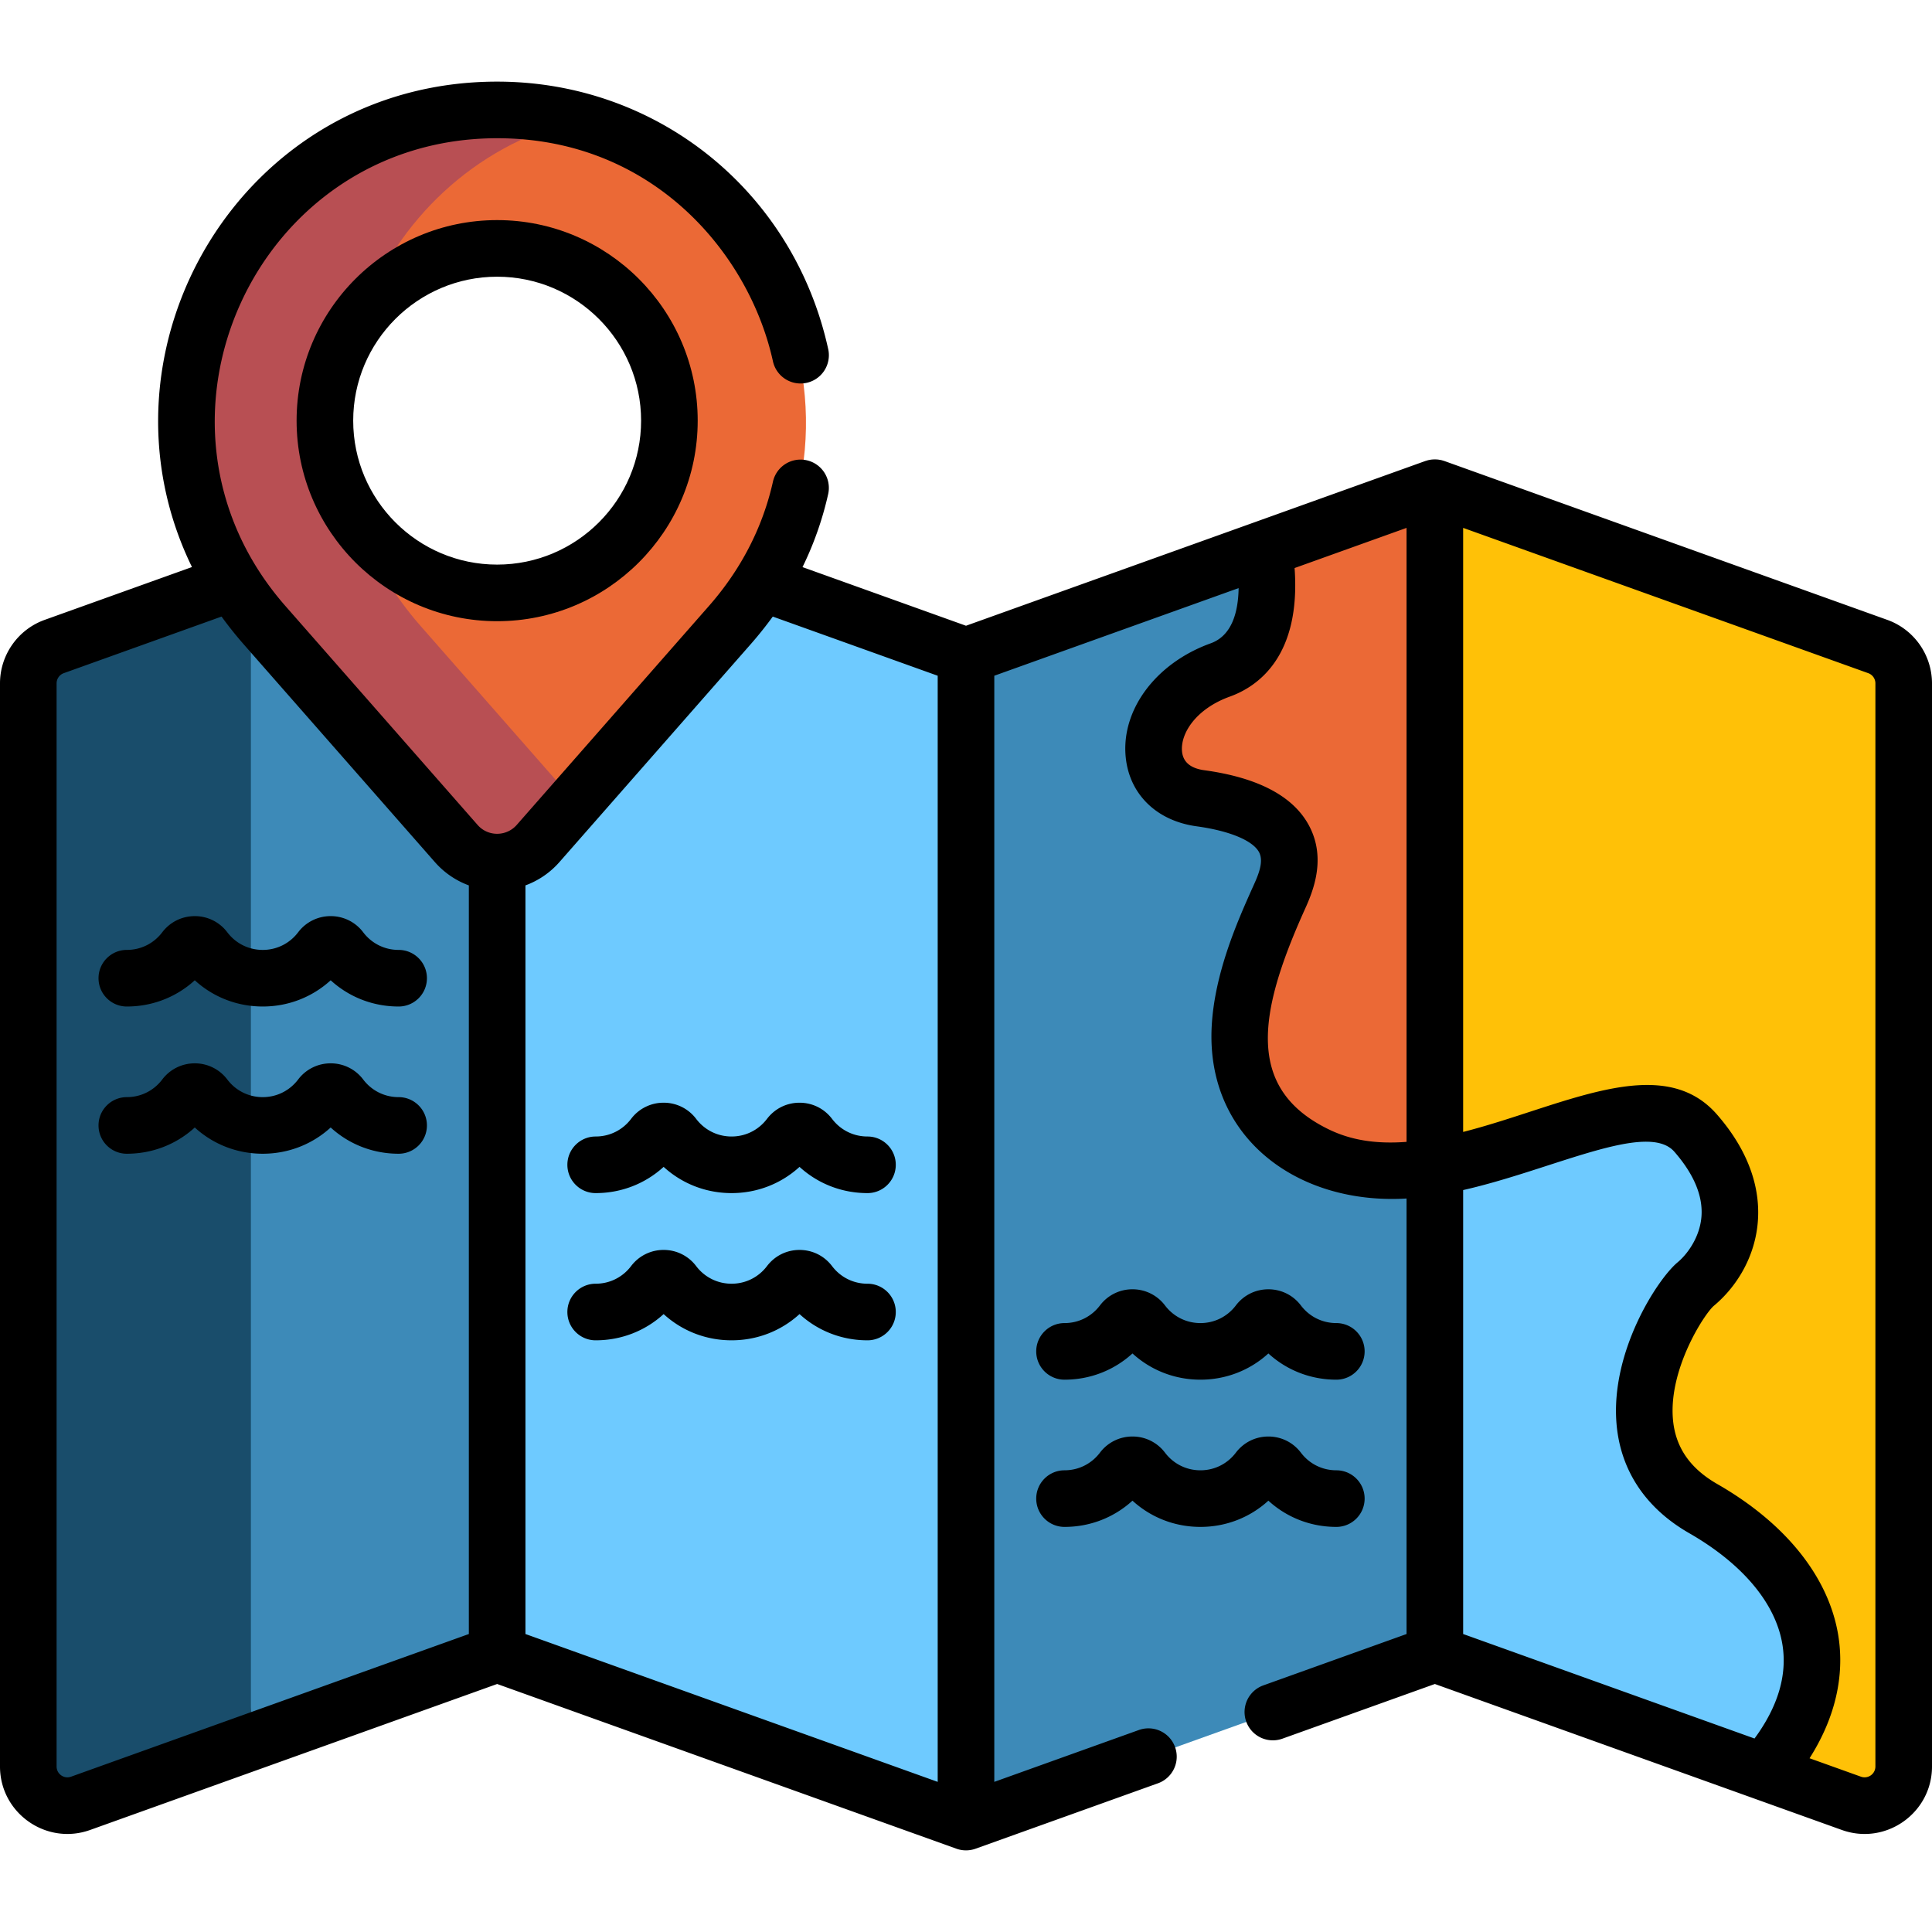
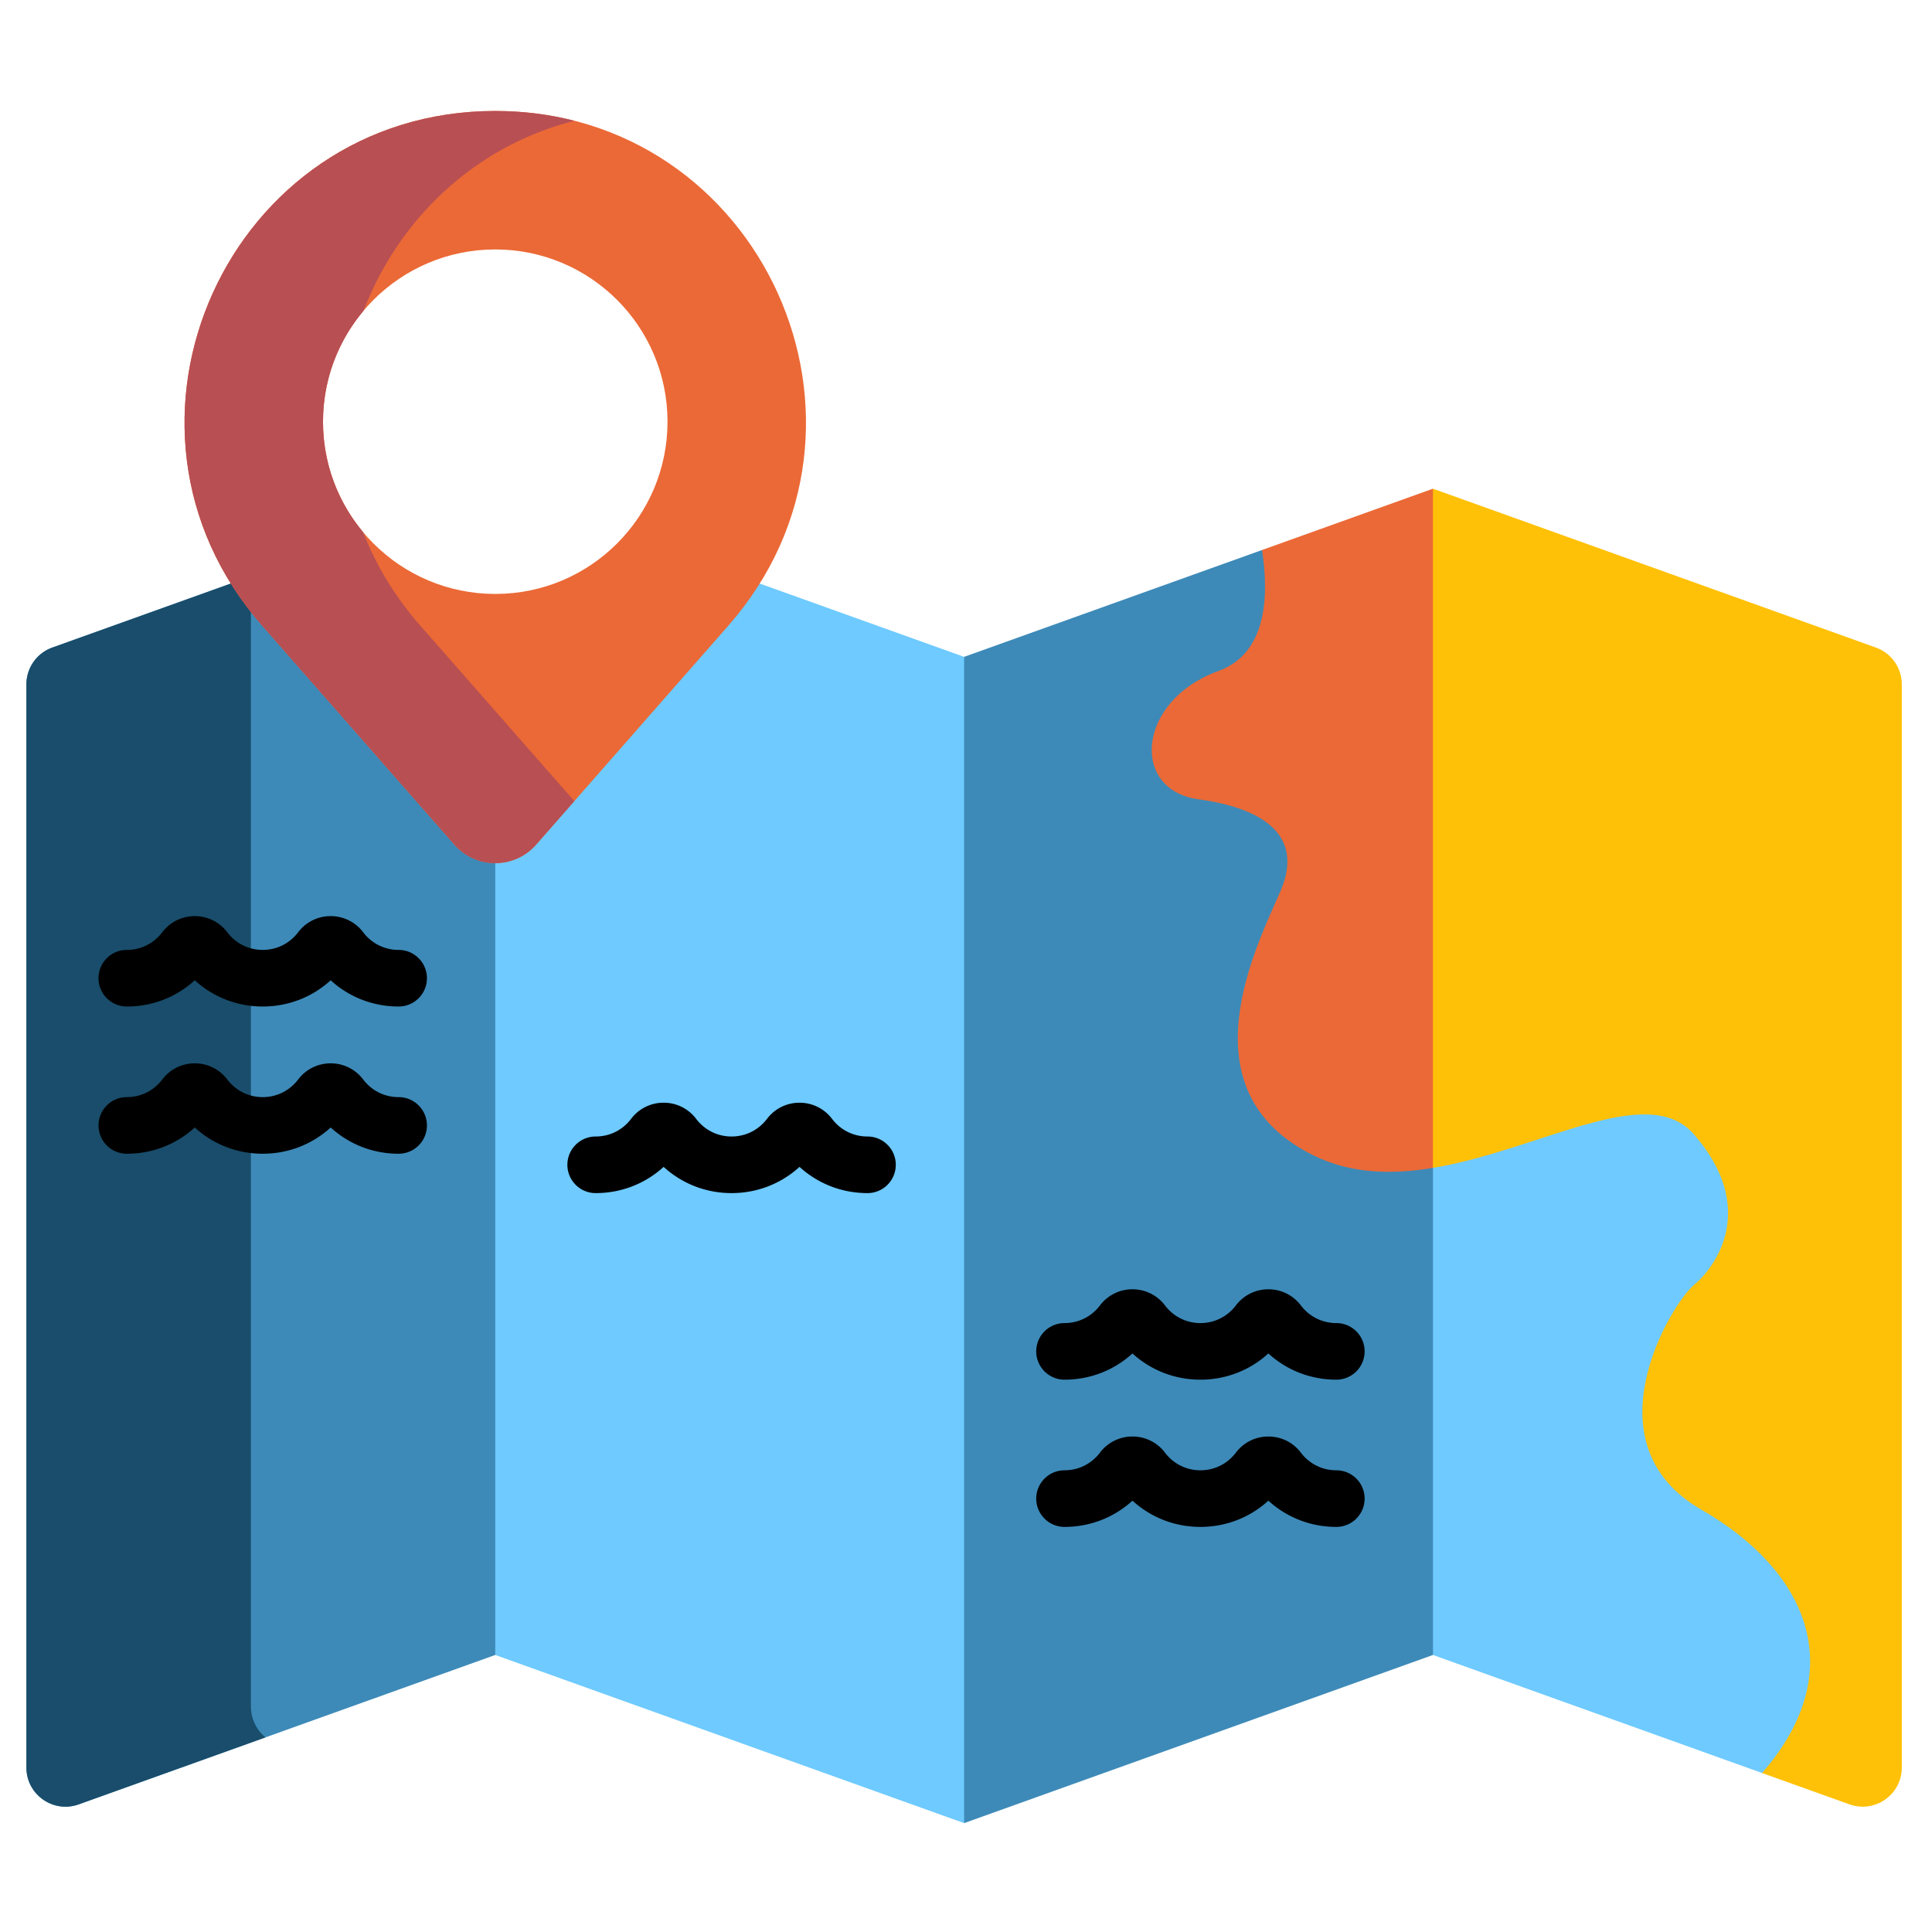
<svg xmlns="http://www.w3.org/2000/svg" id="Capa_1" viewBox="0 0 512.003 512.003" version="1.1">
  <g id="g2557">
    <g id="g2537">
      <path d="m379.751 309.505-8.541-5.021-33.75-18.68 9.5-53.5-5.75-81.5-6.752-5.048-78.957 28.318-7.041 11.23v285l7.041 12.846 124.25-44.563 6.709-8.283V301.933z" fill="#3d8ab8" id="path2517" fill-opacity="1" />
      <path d="M201.325 154.644h-7.95l-69.915 74.097v203.23l7.79 6.616 124.251 44.563V174.074z" fill="#6ecaff" id="path2519" fill-opacity="1" />
      <path d="m128.126 220.027-59.002-65.384h-7.949l-47.309 16.968a10.367 10.367 0 0 0-6.867 9.758v287.049c0 7.175 7.113 12.18 13.866 9.758l110.384-39.59V228.741z" fill="#3d8ab8" id="path2521" fill-opacity="1" />
      <path d="M66.491 452.182V154.644h-5.316l-47.309 16.968a10.367 10.367 0 0 0-6.867 9.758v287.049c0 7.175 7.113 12.18 13.866 9.758l49.473-17.744c-2.318-1.951-3.847-4.864-3.847-8.251z" fill="#194d6b" id="path2523" fill-opacity="1" />
      <path d="M131.25 29.408c-70.673 0-108.388 83.293-61.764 136.404l50.94 58.028c5.737 6.535 15.911 6.535 21.648 0l50.94-58.028c46.623-53.112 8.909-136.404-61.764-136.404zm0 127.994c-25.211 0-45.648-20.437-45.648-45.648s20.437-45.648 45.648-45.648 45.648 20.437 45.648 45.648c0 25.21-20.437 45.648-45.648 45.648z" fill="#eb6936" id="path2525" fill-opacity="1" />
      <g id="g2529">
        <path d="M111.391 165.812c-6.788-7.733-11.777-16.108-15.148-24.77-6.639-7.927-10.642-18.139-10.642-29.288 0-11.213 4.05-21.475 10.757-29.422 9.138-23.853 29.053-43.498 55.843-50.328-6.59-1.68-13.589-2.596-20.952-2.596-70.673 0-108.387 83.293-61.763 136.404l50.94 58.028c5.737 6.535 15.912 6.535 21.648 0l10.129-11.538z" fill="#b84f53" id="path2527" fill-opacity="1" />
      </g>
      <path d="m379.751 129.511-45.293 16.245c1.868 12.144 1.324 27.417-11.579 32.068-21.5 7.75-23.506 31.5-5.253 34s27.753 10.25 21.753 24.25-26.5 53.012 9 70.256c9.809 4.765 20.572 4.964 31.372 3.174l4.336-7.201V135.518z" fill="#eb6936" id="path2531" fill-opacity="1" />
      <path d="M453.46 388.971c-27.667-24.667 17.667-42.333 7.333-79.466-10.333-37.133-73.333-8.701-73.333-8.701l-7.708 8.701v129.082l87.218 31.281c38.843-25.77 14.156-56.231-13.51-80.897z" fill="#6ecaff" id="path2533" fill-opacity="1" />
      <path d="M490.136 478.176c6.754 2.422 13.866-2.583 13.866-9.758V181.369c0-4.376-2.748-8.281-6.867-9.758l-117.384-42.1v179.994c28.287-4.687 56.825-23.042 69.128-8.93 17 19.5 6 35 0 40s-28.5 42 2 59.5c27.545 15.804 40.114 42.162 16.091 69.794z" fill="#ffc107" id="path2535" fill-opacity="1" />
    </g>
    <g id="g2555">
      <path d="M105.64 290.753c-3.713 0-7.132-1.7-9.383-4.667a10.741 10.741 0 0 0-8.625-4.288h-.002a10.746 10.746 0 0 0-8.623 4.288c-2.25 2.966-5.67 4.667-9.382 4.667s-7.132-1.701-9.381-4.665a10.745 10.745 0 0 0-8.624-4.29h-.002a10.75 10.75 0 0 0-8.627 4.289c-2.249 2.966-5.668 4.666-9.381 4.666-4.143 0-7.5 3.357-7.5 7.5s3.357 7.5 7.5 7.5c6.778 0 13.125-2.488 18.008-6.952 4.884 4.464 11.229 6.952 18.007 6.952 6.776 0 13.123-2.488 18.007-6.953 4.884 4.465 11.229 6.953 18.008 6.953 4.143 0 7.5-3.357 7.5-7.5s-3.358-7.5-7.5-7.5z" id="path2539" />
-       <path d="M229.89 340.2c-3.712 0-7.132-1.7-9.381-4.664-2.067-2.727-5.212-4.29-8.626-4.29s-6.559 1.563-8.625 4.288c-2.25 2.966-5.67 4.666-9.382 4.666s-7.132-1.7-9.383-4.666a10.744 10.744 0 0 0-8.625-4.288 10.747 10.747 0 0 0-8.625 4.288c-2.25 2.966-5.67 4.666-9.382 4.666-4.143 0-7.5 3.357-7.5 7.5s3.357 7.5 7.5 7.5c6.777 0 13.124-2.488 18.008-6.952 4.883 4.464 11.229 6.952 18.007 6.952s13.122-2.487 18.007-6.952c4.884 4.465 11.229 6.952 18.007 6.952 4.143 0 7.5-3.357 7.5-7.5s-3.358-7.5-7.5-7.5z" id="path2541" />
      <path d="M282.112 404.647c6.776 0 13.123-2.488 18.007-6.953 4.884 4.465 11.229 6.953 18.008 6.953 6.776 0 13.122-2.488 18.007-6.952 4.884 4.464 11.229 6.952 18.007 6.952 4.143 0 7.5-3.357 7.5-7.5s-3.357-7.5-7.5-7.5c-3.712 0-7.132-1.701-9.381-4.665-2.067-2.727-5.212-4.29-8.626-4.29s-6.559 1.563-8.625 4.288c-2.25 2.966-5.67 4.667-9.382 4.667-3.713 0-7.132-1.7-9.383-4.667a10.741 10.741 0 0 0-8.625-4.288h-.002a10.746 10.746 0 0 0-8.623 4.288c-2.25 2.966-5.67 4.667-9.382 4.667-4.143 0-7.5 3.357-7.5 7.5s3.358 7.5 7.5 7.5z" id="path2543" />
      <path d="M105.64 251.739c-3.713 0-7.132-1.7-9.383-4.666a10.741 10.741 0 0 0-8.625-4.288h-.002a10.746 10.746 0 0 0-8.623 4.288c-2.25 2.966-5.67 4.666-9.382 4.666s-7.132-1.7-9.382-4.667a10.746 10.746 0 0 0-8.623-4.287h-.002c-3.412 0-6.556 1.562-8.627 4.289-2.249 2.965-5.668 4.665-9.381 4.665-4.143 0-7.5 3.357-7.5 7.5s3.357 7.5 7.5 7.5c6.779 0 13.126-2.489 18.008-6.952 4.884 4.464 11.229 6.952 18.007 6.952s13.123-2.488 18.007-6.952c4.883 4.464 11.229 6.952 18.008 6.952 4.143 0 7.5-3.357 7.5-7.5s-3.358-7.5-7.5-7.5z" id="path2545" />
      <path d="M203.258 296.519c-2.25 2.966-5.67 4.667-9.382 4.667s-7.132-1.701-9.383-4.667a10.744 10.744 0 0 0-8.625-4.288 10.747 10.747 0 0 0-8.625 4.288c-2.25 2.966-5.67 4.667-9.382 4.667-4.143 0-7.5 3.357-7.5 7.5s3.357 7.5 7.5 7.5c6.777 0 13.124-2.488 18.008-6.953 4.884 4.465 11.229 6.953 18.007 6.953 6.776 0 13.122-2.488 18.007-6.952 4.884 4.464 11.229 6.952 18.007 6.952 4.143 0 7.5-3.357 7.5-7.5s-3.357-7.5-7.5-7.5c-3.712 0-7.132-1.701-9.381-4.665-2.067-2.727-5.212-4.29-8.626-4.29s-6.559 1.563-8.625 4.288z" id="path2547" />
      <path d="M282.112 365.632c6.776 0 13.123-2.488 18.007-6.953 4.884 4.465 11.229 6.953 18.008 6.953 6.776 0 13.122-2.488 18.007-6.952 4.884 4.464 11.229 6.952 18.007 6.952 4.143 0 7.5-3.357 7.5-7.5s-3.357-7.5-7.5-7.5c-3.712 0-7.132-1.701-9.381-4.665-2.067-2.727-5.212-4.29-8.626-4.29s-6.559 1.563-8.625 4.288c-2.25 2.966-5.67 4.667-9.382 4.667-3.713 0-7.132-1.7-9.383-4.667a10.741 10.741 0 0 0-8.625-4.288h-.002a10.746 10.746 0 0 0-8.623 4.288c-2.25 2.966-5.67 4.667-9.382 4.667-4.143 0-7.5 3.357-7.5 7.5s3.358 7.5 7.5 7.5z" id="path2549" />
-       <path d="M511.802 178.462c-.014-.093-.028-.186-.044-.279a17.941 17.941 0 0 0-4.735-9.453 17.799 17.799 0 0 0-6.855-4.453l-117.384-42.101c-.106-.038-.214-.061-.321-.094-.146-.045-.292-.092-.44-.129-.151-.037-.302-.062-.454-.089-.14-.025-.279-.052-.42-.069-.159-.019-.317-.027-.476-.036-.137-.008-.273-.018-.411-.018-.161 0-.321.011-.481.021-.136.009-.272.015-.409.031-.16.019-.318.049-.476.078-.135.025-.27.047-.404.079-.157.038-.311.088-.466.136-.101.032-.205.053-.305.089L256.002 165.83l-43.327-15.54a87.227 87.227 0 0 0 6.815-19.424 7.5 7.5 0 0 0-14.64-3.264c-2.814 12.625-8.83 23.712-16.972 32.984l-50.939 58.028c-2.716 3.095-7.589 3.174-10.374-.001-.879-1.001-49.62-56.521-51.093-58.208-42.193-48.365-7.771-123.773 56.279-123.773 41.359 0 66.889 30.688 73.105 59.201a7.501 7.501 0 0 0 14.656-3.196c-9.116-41.808-45.205-71.006-87.763-71.006-67.804 0-109.033 71.004-80.876 128.643l-39.039 14.001C4.756 166.814 0 173.573 0 181.094v287.049c0 12.347 12.268 20.988 23.898 16.817l107.852-38.682 121.719 43.655a7.554 7.554 0 0 0 5.064 0l48.346-17.34a7.5 7.5 0 1 0-5.065-14.119l-38.313 13.741V179.077l64.751-23.224c-.113 6.588-1.877 12.643-7.415 14.64-14.57 5.252-23.82 17.706-22.495 30.287 1.03 9.781 8.221 16.755 18.767 18.199 8.604 1.179 14.772 3.708 16.503 6.767 1.62 2.86-.646 7.176-1.983 10.186-3.667 8.24-9.803 22.032-10.52 36.184-1.481 29.275 22.609 47.249 51.644 45.5v115.417l-37.962 13.616a7.5 7.5 0 1 0 5.065 14.119l40.397-14.489 84.685 30.373 23.166 8.309c11.656 4.18 23.899-4.5 23.899-16.817v-287.05c0-.89-.072-1.769-.201-2.632zM124.25 433.033 18.834 470.841c-1.869.675-3.834-.709-3.834-2.698V181.094c0-1.207.763-2.291 1.898-2.698l41.813-14.997a103.48 103.48 0 0 0 5.638 7.086l50.94 58.027v-.001a22.167 22.167 0 0 0 8.96 6.13v198.392zm124.251 39.183L139.25 433.033V234.641a22.15 22.15 0 0 0 8.961-6.129l50.939-58.027a103.644 103.644 0 0 0 5.646-7.083l43.704 15.676v293.138zm124.251-169.61c-8.09.623-14.739-.453-20.595-3.297-22.05-10.711-18.675-30.645-6.825-57.28 1.872-4.206 6.831-13.953 1.335-23.669-4.262-7.532-13.522-12.323-27.523-14.241-3.613-.495-5.594-2.146-5.885-4.909-.506-4.807 3.682-11.366 12.665-14.604 7.396-2.666 18.862-10.602 17.157-34.069l29.671-10.642zm92.216 158.121-77.216-27.694V315.38c23.604-5.322 48.787-18.398 55.975-10.153 5.197 5.961 7.611 11.753 7.176 17.216-.43 5.396-3.676 9.887-6.324 12.094-5.282 4.402-17.851 23.629-16.171 42.902 1.069 12.275 7.723 22.256 19.24 28.864 14.091 8.085 22.858 18.512 24.688 29.36 1.372 8.139-1.109 16.552-7.368 25.064zm32.035 7.416a2.863 2.863 0 0 1-3.835 2.698l-13.614-4.883c8.396-13.207 8.916-24.824 7.573-32.789-2.59-15.354-13.96-29.517-32.015-39.875-7.195-4.129-11.036-9.663-11.739-16.919-1.293-13.328 8.213-28.064 10.809-30.314 11.668-9.727 18.883-30.007.852-50.69-14.829-17.011-41.212-2.012-67.281 4.603v-160.08l107.353 38.503a2.869 2.869 0 0 1 1.898 2.697v287.049z" id="path2551" />
-       <path d="M131.75 58.329c-29.307 0-53.148 23.842-53.148 53.148s23.842 53.148 53.148 53.148 53.148-23.843 53.148-53.148c0-29.306-23.841-53.148-53.148-53.148zm0 91.297c-21.035 0-38.148-17.113-38.148-38.148S110.715 73.33 131.75 73.33s38.148 17.113 38.148 38.148-17.113 38.148-38.148 38.148z" id="path2553" />
    </g>
  </g>
</svg>